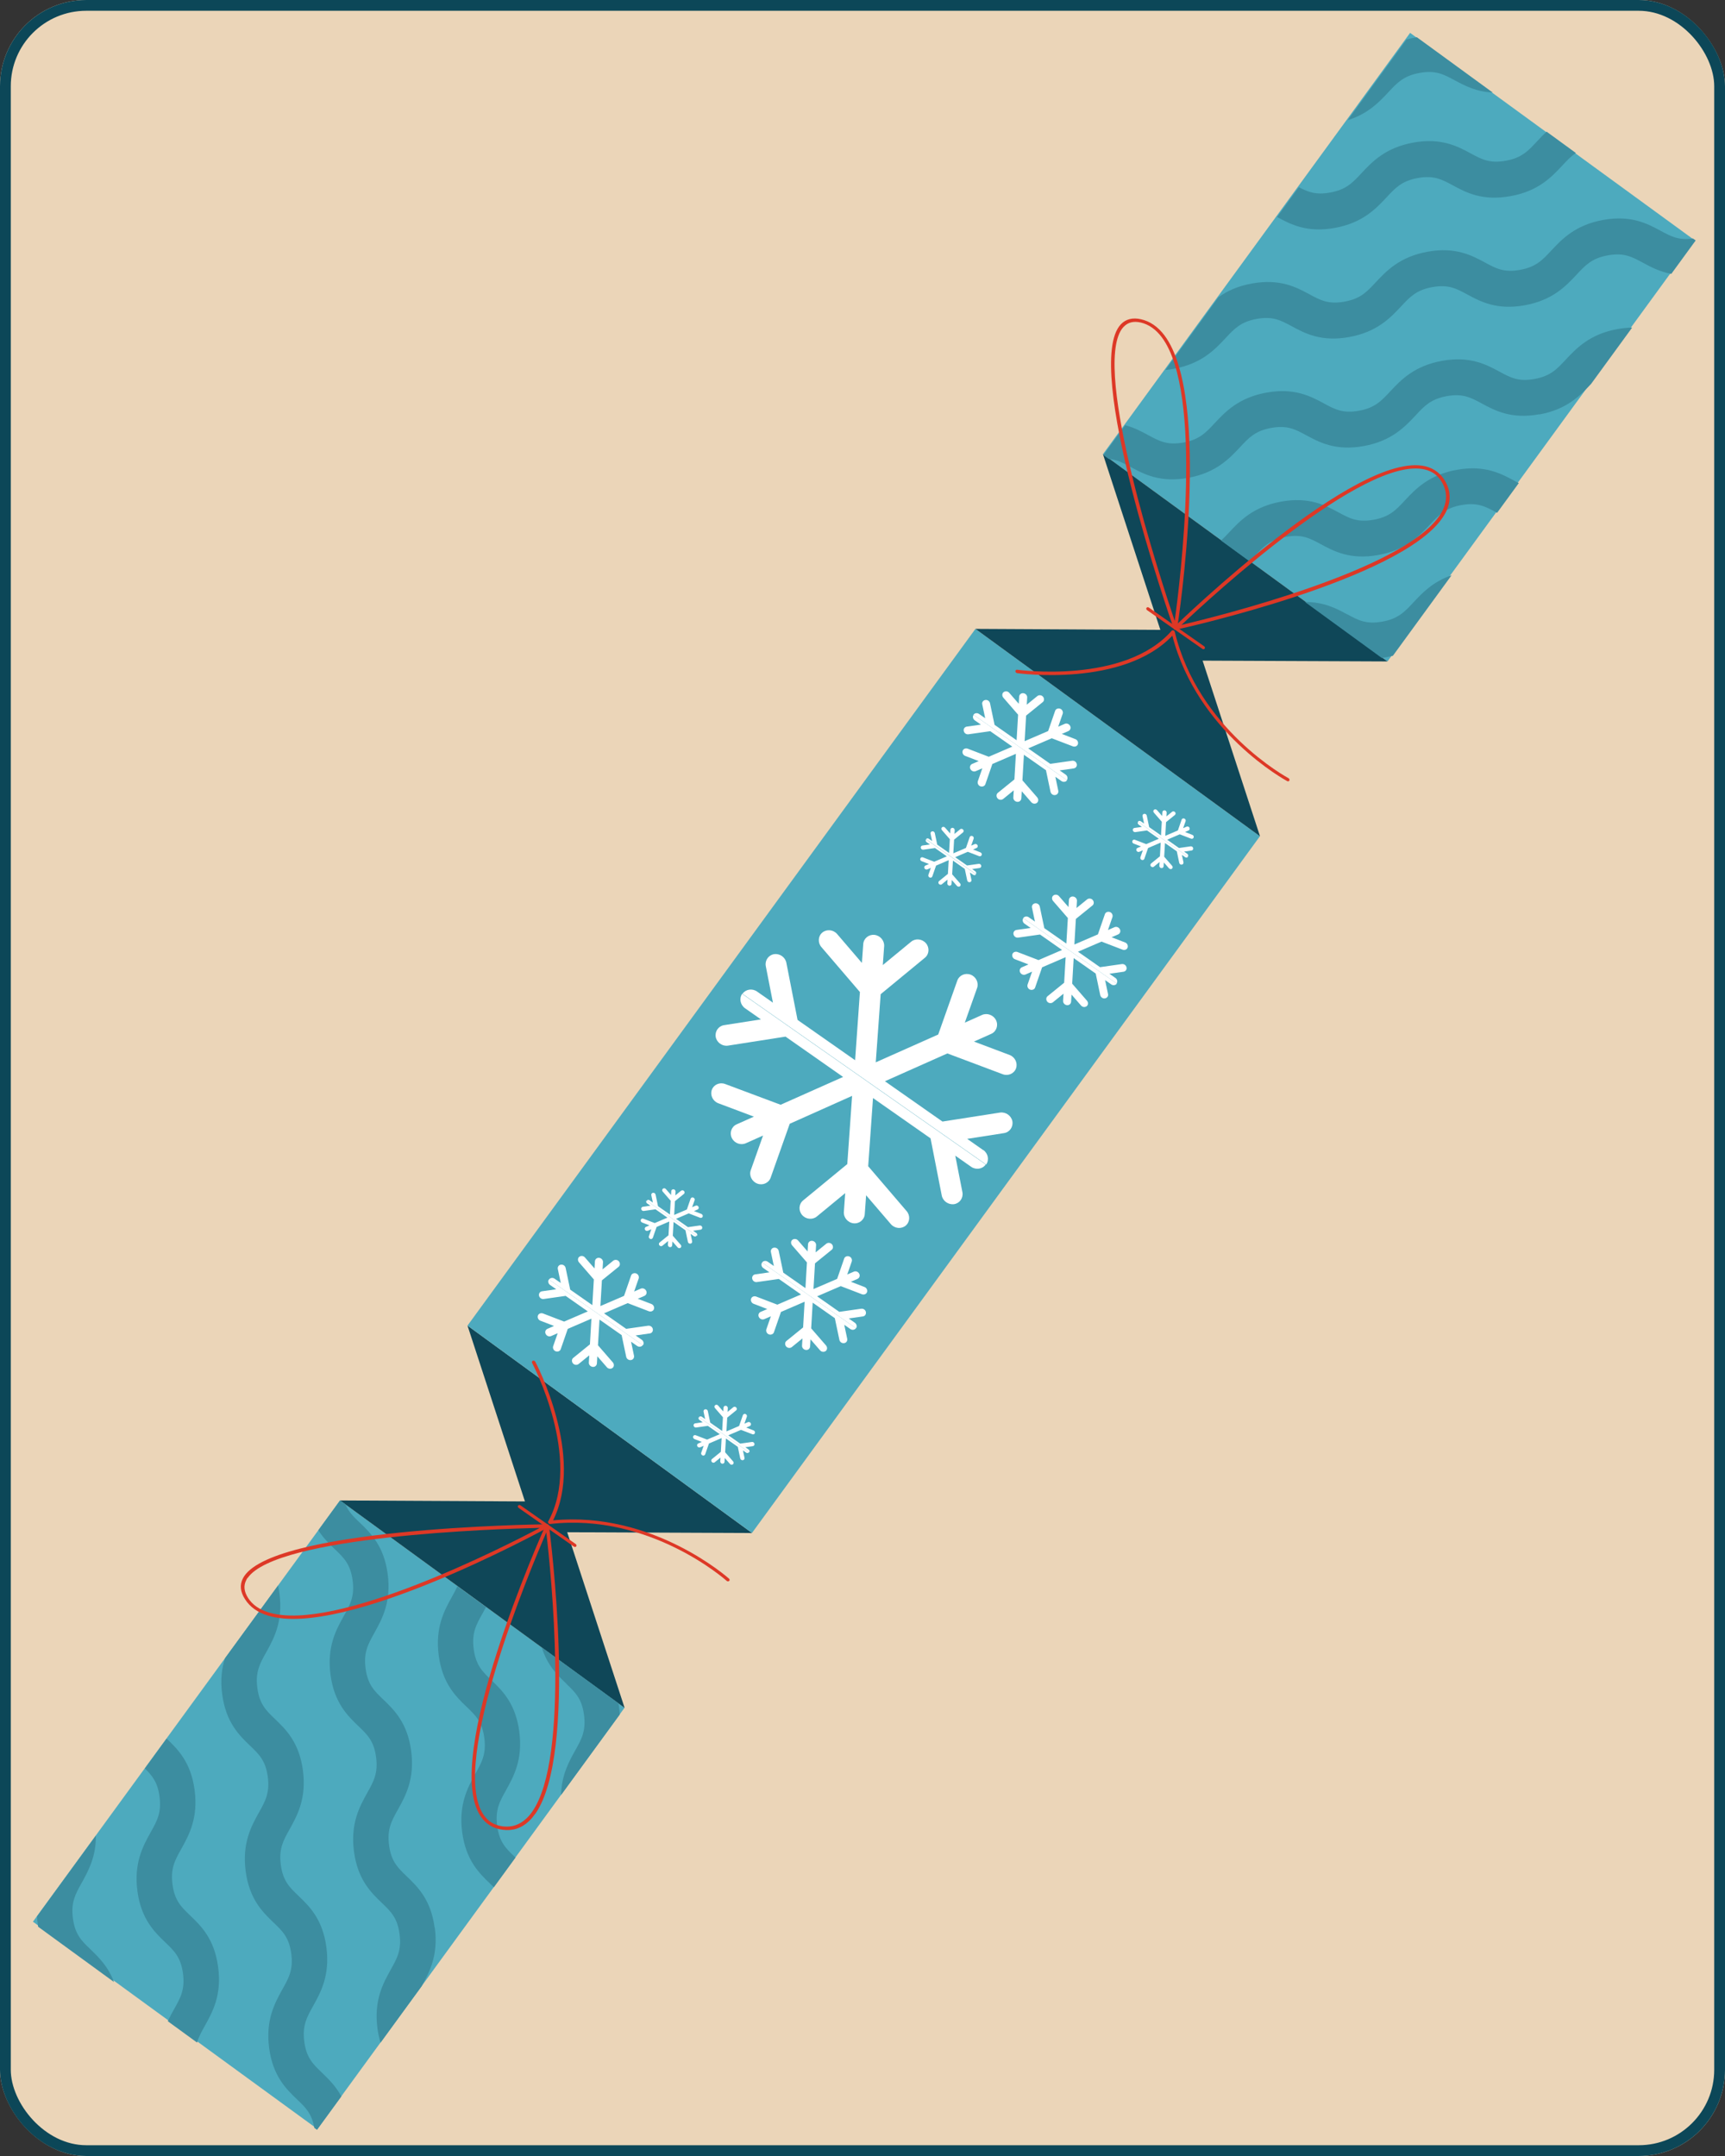
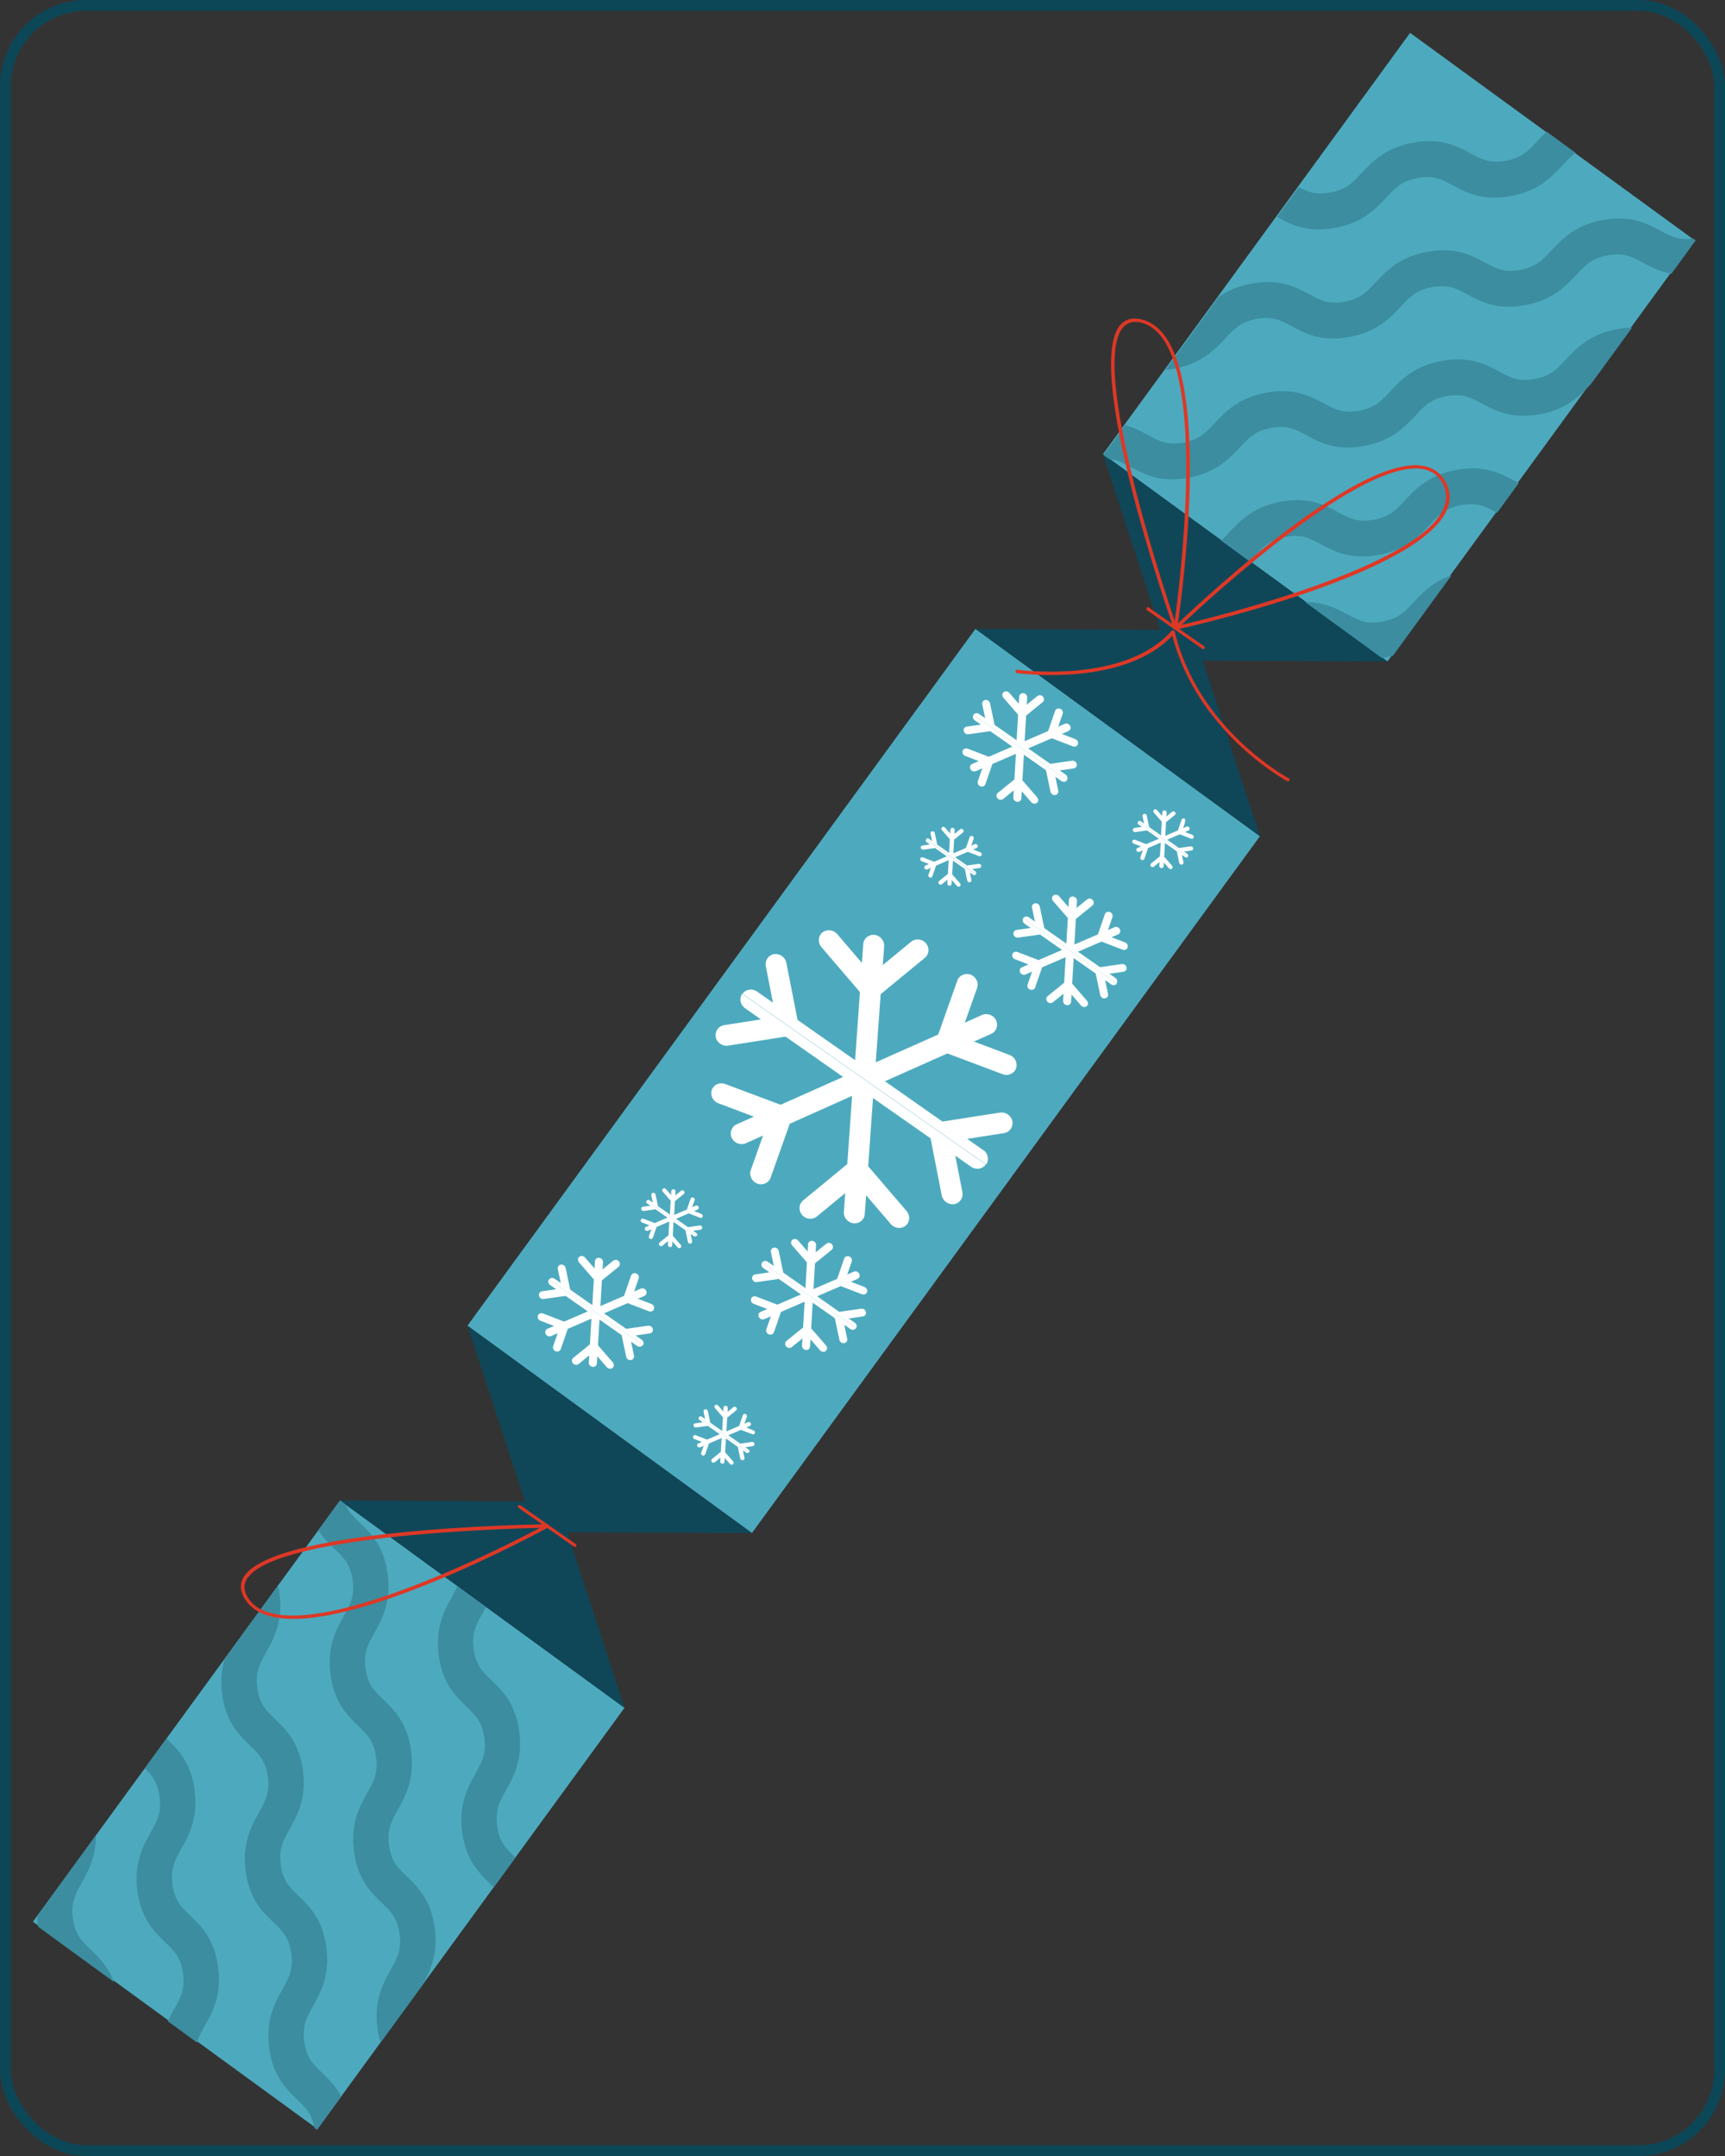
<svg xmlns="http://www.w3.org/2000/svg" width="160" height="200" viewBox="0 0 160 200" fill="none">
  <rect x="0" y="0" width="160" height="200" fill="#333333" stroke="none" />
  <g clip-path="url(#clip0_12508_6587)">
-     <rect width="160" height="200" rx="8" fill="#EBD5B8" />
    <path d="M31.539 139.19L3.055 178.266L29.441 197.5L57.925 158.424L31.539 139.19Z" fill="#4DAABE" />
    <path d="M43.362 122.969L48.69 139.279L31.539 139.19L57.935 158.431L52.611 142.137L69.758 142.211L43.362 122.969Z" fill="#0F4758" />
    <path d="M90.475 58.338L43.362 122.969L69.749 142.204L116.862 77.572L90.475 58.338Z" fill="#4DAABE" />
    <path d="M128.695 61.359L157.179 22.283L130.792 3.049L102.308 42.125L128.695 61.359Z" fill="#4DAABE" />
    <path d="M90.475 58.338L107.626 58.428L102.298 42.118L128.694 61.359L111.547 61.285L116.871 77.579L90.475 58.338Z" fill="#0F4758" />
    <path d="M66.32 125.485C67.353 124.067 66.864 121.952 65.229 120.759C63.593 119.567 61.429 119.75 60.396 121.167C59.363 122.584 59.852 124.7 61.487 125.892C63.123 127.084 65.287 126.902 66.32 125.485Z" fill="#4DAABE" />
    <path d="M100.118 78.937C101.151 77.52 100.662 75.404 99.027 74.212C97.391 73.02 95.228 73.202 94.194 74.62C93.161 76.037 93.65 78.153 95.285 79.345C96.921 80.537 99.085 80.355 100.118 78.937Z" fill="#4DAABE" />
    <path d="M20.228 182.453C19.881 179.848 18.64 178.651 17.647 177.698C16.808 176.896 16.204 176.315 16.002 174.82C15.8 173.325 16.229 172.556 16.822 171.5C17.526 170.233 18.397 168.655 18.051 166.05C17.704 163.444 16.463 162.247 15.47 161.294L15.451 161.28L13.435 164.046C14.126 164.728 14.625 165.333 14.794 166.652C14.995 168.147 14.567 168.916 13.974 169.971C13.27 171.239 12.399 172.817 12.745 175.422C13.092 178.027 14.333 179.225 15.326 180.178C16.165 180.98 16.769 181.56 16.971 183.055C17.172 184.551 16.744 185.319 16.151 186.375C15.959 186.719 15.749 187.087 15.566 187.5L18.278 189.477C18.433 188.942 18.691 188.468 19.003 187.92C19.706 186.652 20.587 185.081 20.231 182.469L20.228 182.453Z" fill="#3C8DA0" />
    <path d="M6.765 177.969C6.563 176.473 6.991 175.705 7.585 174.649C8.18 173.57 8.914 172.261 8.894 170.275L3.44 177.758C3.443 178.015 3.472 178.277 3.514 178.562C3.518 178.616 3.532 178.678 3.537 178.732L10.572 183.86C10.03 182.409 9.149 181.564 8.41 180.846C7.571 180.044 6.966 179.464 6.765 177.969Z" fill="#3C8DA0" />
    <path d="M28.225 189.402C28.024 187.907 28.452 187.138 29.045 186.083C29.749 184.815 30.62 183.237 30.274 180.632C29.927 178.026 28.686 176.829 27.693 175.876C26.854 175.074 26.25 174.494 26.048 172.998C25.847 171.503 26.275 170.734 26.868 169.679C27.572 168.411 28.443 166.834 28.097 164.228C27.75 161.623 26.509 160.426 25.516 159.473C24.677 158.67 24.073 158.09 23.871 156.595C23.67 155.1 24.098 154.331 24.691 153.275C25.395 152.008 26.266 150.43 25.92 147.824C25.891 147.562 25.841 147.309 25.788 147.079L20.872 153.823C20.579 154.729 20.422 155.81 20.611 157.181C20.957 159.787 22.198 160.984 23.192 161.937C24.03 162.739 24.635 163.32 24.837 164.815C25.038 166.31 24.61 167.079 24.017 168.134C23.313 169.402 22.441 170.98 22.788 173.585C23.134 176.191 24.375 177.388 25.369 178.341C26.207 179.143 26.812 179.723 27.014 181.219C27.215 182.714 26.787 183.483 26.194 184.538C25.49 185.806 24.619 187.383 24.965 189.989C25.311 192.594 26.552 193.791 27.546 194.744C28.343 195.503 28.928 196.07 29.153 197.392L29.402 197.573L31.661 194.475C31.14 193.498 30.456 192.847 29.87 192.28C29.031 191.478 28.427 190.897 28.225 189.402Z" fill="#3C8DA0" />
    <path d="M40.314 178.819C39.967 176.213 38.726 175.016 37.733 174.063C36.894 173.261 36.29 172.681 36.088 171.185C35.886 169.69 36.315 168.921 36.908 167.866C37.612 166.598 38.483 165.021 38.136 162.415C37.79 159.81 36.549 158.613 35.556 157.66C34.717 156.857 34.113 156.277 33.911 154.782C33.709 153.287 34.138 152.518 34.731 151.462C35.435 150.195 36.306 148.617 35.959 146.011C35.613 143.406 34.372 142.209 33.379 141.256C32.797 140.705 32.334 140.253 32.033 139.538L31.545 139.181L29.523 141.955C30.006 142.702 30.568 143.239 31.06 143.712C31.899 144.514 32.503 145.095 32.705 146.59C32.907 148.085 32.478 148.854 31.885 149.909C31.181 151.177 30.31 152.755 30.657 155.36C31.003 157.966 32.244 159.163 33.237 160.116C34.076 160.918 34.68 161.498 34.882 162.993C35.084 164.489 34.656 165.258 34.062 166.313C33.358 167.581 32.487 169.158 32.834 171.764C33.18 174.369 34.421 175.566 35.414 176.519C36.253 177.322 36.858 177.902 37.059 179.397C37.261 180.892 36.833 181.661 36.239 182.717C35.535 183.984 34.664 185.562 35.011 188.168C35.077 188.661 35.176 189.089 35.293 189.492L39.046 184.343C39.046 184.343 39.082 184.293 39.101 184.268C39.804 183.001 40.676 181.423 40.329 178.818L40.314 178.819Z" fill="#3C8DA0" />
    <path d="M41.923 148.12C41.219 149.387 40.348 150.965 40.694 153.571C41.041 156.176 42.282 157.373 43.275 158.326C44.114 159.128 44.718 159.709 44.92 161.204C45.122 162.699 44.693 163.468 44.1 164.524C43.396 165.791 42.525 167.369 42.871 169.974C43.218 172.58 44.459 173.777 45.452 174.73C45.574 174.844 45.696 174.959 45.803 175.074L47.819 172.309C47.819 172.309 47.78 172.281 47.761 172.267C46.922 171.465 46.318 170.884 46.116 169.389C45.914 167.894 46.343 167.125 46.936 166.069C47.64 164.802 48.511 163.224 48.165 160.619C47.818 158.013 46.577 156.816 45.584 155.863C44.745 155.061 44.141 154.48 43.939 152.985C43.737 151.49 44.166 150.721 44.759 149.666C44.867 149.477 44.965 149.282 45.079 149.085L42.424 147.15C42.282 147.466 42.109 147.785 41.917 148.128L41.923 148.12Z" fill="#3C8DA0" />
-     <path d="M52.523 156.19C53.362 156.992 53.966 157.573 54.168 159.068C54.37 160.563 53.941 161.332 53.348 162.388C52.773 163.418 52.081 164.669 52.044 166.512L57.487 159.045C57.476 158.859 57.455 158.666 57.434 158.473C57.411 158.303 57.392 158.149 57.356 157.996L50.245 152.812C50.768 154.491 51.722 155.416 52.529 156.182L52.523 156.19Z" fill="#3C8DA0" />
    <path d="M140.078 18.198C137.491 18.666 135.972 17.851 134.761 17.197C133.74 16.644 133.003 16.246 131.517 16.512C130.032 16.777 129.431 17.42 128.608 18.308C127.617 19.366 126.381 20.678 123.795 21.146C121.208 21.613 119.689 20.798 118.478 20.144L118.458 20.13L120.474 17.365C121.336 17.814 122.064 18.104 123.371 17.861C124.856 17.596 125.457 16.953 126.281 16.065C127.272 15.007 128.507 13.694 131.094 13.227C133.68 12.759 135.2 13.574 136.411 14.228C137.431 14.781 138.169 15.179 139.654 14.914C141.139 14.648 141.74 14.005 142.563 13.117C142.832 12.829 143.118 12.517 143.455 12.216L146.168 14.193C145.706 14.505 145.333 14.895 144.907 15.359C143.915 16.417 142.689 17.737 140.093 18.197L140.078 18.198Z" fill="#3C8DA0" />
-     <path d="M131.682 6.762C130.197 7.028 129.596 7.671 128.773 8.559C127.927 9.456 126.906 10.556 125.009 11.144L130.464 3.661C130.709 3.586 130.968 3.533 131.252 3.486C131.305 3.473 131.368 3.468 131.421 3.456L138.456 8.584C136.909 8.512 135.834 7.932 134.925 7.447C133.905 6.894 133.167 6.497 131.682 6.762Z" fill="#3C8DA0" />
    <path d="M149.141 23.686C147.656 23.951 147.055 24.594 146.231 25.482C145.24 26.54 144.005 27.852 141.418 28.32C138.832 28.788 137.312 27.972 136.101 27.319C135.081 26.765 134.343 26.368 132.858 26.633C131.373 26.899 130.772 27.542 129.948 28.43C128.957 29.488 127.722 30.8 125.135 31.267C122.549 31.735 121.029 30.92 119.818 30.266C118.798 29.713 118.06 29.315 116.575 29.581C115.09 29.846 114.489 30.489 113.665 31.377C112.674 32.435 111.439 33.747 108.852 34.215C108.593 34.268 108.337 34.297 108.103 34.317L113.018 27.573C113.791 27.017 114.772 26.537 116.136 26.297C118.722 25.83 120.241 26.645 121.453 27.299C122.473 27.852 123.211 28.249 124.696 27.984C126.181 27.718 126.782 27.075 127.605 26.187C128.597 25.13 129.832 23.817 132.419 23.35C135.005 22.882 136.524 23.697 137.736 24.351C138.756 24.904 139.494 25.302 140.979 25.036C142.464 24.771 143.065 24.128 143.888 23.24C144.88 22.182 146.115 20.87 148.702 20.402C151.288 19.935 152.807 20.75 154.019 21.404C154.985 21.93 155.704 22.314 157.031 22.124L157.28 22.306L155.022 25.404C153.932 25.207 153.102 24.755 152.384 24.371C151.363 23.818 150.626 23.42 149.141 23.686Z" fill="#3C8DA0" />
    <path d="M142.764 38.433C140.178 38.901 138.659 38.086 137.447 37.432C136.427 36.879 135.689 36.481 134.204 36.746C132.719 37.012 132.118 37.655 131.295 38.543C130.303 39.601 129.068 40.913 126.481 41.381C123.895 41.848 122.376 41.033 121.164 40.379C120.144 39.826 119.406 39.428 117.921 39.694C116.436 39.959 115.835 40.602 115.012 41.49C114.02 42.548 112.785 43.861 110.198 44.328C107.612 44.796 106.093 43.981 104.881 43.327C104.179 42.942 103.607 42.639 102.834 42.572L102.345 42.215L104.367 39.441C105.226 39.673 105.909 40.044 106.51 40.368C107.53 40.921 108.268 41.319 109.753 41.053C111.238 40.787 111.839 40.144 112.663 39.257C113.654 38.199 114.889 36.886 117.476 36.419C120.062 35.951 121.582 36.766 122.793 37.42C123.813 37.973 124.551 38.371 126.036 38.105C127.521 37.84 128.122 37.197 128.946 36.309C129.937 35.251 131.172 33.939 133.759 33.471C136.345 33.004 137.865 33.819 139.076 34.473C140.096 35.026 140.834 35.424 142.319 35.158C143.804 34.892 144.405 34.249 145.228 33.362C146.22 32.304 147.455 30.991 150.042 30.524C150.532 30.436 150.969 30.399 151.389 30.387L147.636 35.536C147.636 35.536 147.599 35.586 147.581 35.611C146.59 36.669 145.354 37.981 142.768 38.449L142.764 38.433Z" fill="#3C8DA0" />
    <path d="M114.025 49.368C115.016 48.31 116.252 46.998 118.838 46.531C121.424 46.063 122.944 46.878 124.155 47.532C125.176 48.085 125.913 48.483 127.398 48.217C128.884 47.952 129.484 47.309 130.308 46.421C131.299 45.363 132.535 44.051 135.121 43.583C137.707 43.116 139.227 43.931 140.438 44.585C140.584 44.666 140.731 44.747 140.873 44.813L138.857 47.579C138.857 47.579 138.819 47.551 138.8 47.537C137.779 46.984 137.042 46.586 135.557 46.851C134.072 47.117 133.471 47.76 132.647 48.648C131.656 49.706 130.42 51.018 127.834 51.486C125.248 51.953 123.728 51.138 122.517 50.484C121.496 49.931 120.759 49.533 119.274 49.799C117.789 50.064 117.188 50.707 116.364 51.595C116.218 51.756 116.062 51.909 115.91 52.078L113.255 50.143C113.512 49.91 113.762 49.648 114.031 49.36L114.025 49.368Z" fill="#3C8DA0" />
    <path d="M124.958 56.982C125.979 57.535 126.716 57.933 128.201 57.667C129.686 57.402 130.287 56.758 131.111 55.871C131.916 55.008 132.895 53.966 134.638 53.367L129.195 60.834C129.015 60.88 128.825 60.919 128.634 60.959C128.466 60.989 128.313 61.017 128.157 61.03L121.045 55.846C122.803 55.831 123.976 56.457 124.952 56.99L124.958 56.982Z" fill="#3C8DA0" />
    <path d="M53.449 143.446C53.401 143.514 53.306 143.524 53.227 143.469L48.108 139.882C48.029 139.827 48.006 139.734 48.054 139.666C48.102 139.597 48.197 139.588 48.276 139.643L53.395 143.229C53.474 143.285 53.497 143.377 53.449 143.446Z" fill="#DD3826" />
    <path d="M50.885 141.649C50.885 141.649 50.861 141.683 50.839 141.693C50.074 142.113 31.91 152.004 24.872 149.876C23.904 149.58 23.183 149.075 22.724 148.346C22.286 147.669 22.223 147.026 22.527 146.424C24.885 141.756 49.67 141.41 50.724 141.396C50.797 141.396 50.866 141.445 50.901 141.52C50.923 141.574 50.919 141.622 50.895 141.656L50.885 141.649ZM22.967 146.362C22.913 146.439 22.865 146.508 22.831 146.598C22.576 147.108 22.635 147.633 23.002 148.222C23.406 148.862 24.057 149.318 24.945 149.583C31.157 151.463 46.869 143.435 50.076 141.732C46.026 141.825 25.701 142.481 22.977 146.369L22.967 146.362Z" fill="#DD3826" />
-     <path d="M49.631 168.268C49.451 168.524 49.258 168.758 49.047 168.954C48.362 169.596 47.543 169.863 46.617 169.736C45.726 169.622 45.032 169.186 44.552 168.443C41.01 163.005 50.215 142.352 50.612 141.471C50.638 141.413 50.71 141.374 50.781 141.398C50.858 141.414 50.909 141.488 50.925 141.55C51.035 142.442 53.635 162.574 49.647 168.266L49.631 168.268ZM50.666 142.171C49.202 145.541 41.685 163.49 44.817 168.297C45.241 168.951 45.827 169.31 46.618 169.419C47.452 169.531 48.179 169.289 48.806 168.709C49.005 168.53 49.187 168.313 49.361 168.065C52.905 163.006 51.084 145.688 50.672 142.163L50.666 142.171Z" fill="#DD3826" />
-     <path d="M67.64 146.635C67.64 146.635 67.634 146.643 67.628 146.652C67.57 146.713 67.471 146.708 67.398 146.644C67.325 146.58 60.29 140.313 51.035 141.372C50.971 141.378 50.906 141.345 50.869 141.294C50.831 141.242 50.822 141.172 50.852 141.129C54.039 135.322 49.4 126.516 49.355 126.434C49.31 126.351 49.344 126.26 49.425 126.228C49.507 126.196 49.607 126.241 49.652 126.324C49.697 126.406 54.273 135.091 51.3 141.035C60.541 140.145 67.542 146.375 67.615 146.439C67.678 146.496 67.692 146.582 67.65 146.642L67.64 146.635Z" fill="#DD3826" />
    <path d="M111.738 60.166C111.786 60.097 111.762 60.005 111.684 59.949L106.565 56.363C106.486 56.307 106.391 56.317 106.343 56.386C106.295 56.454 106.318 56.547 106.397 56.602L111.516 60.188C111.595 60.244 111.69 60.234 111.738 60.166Z" fill="#DD3826" />
    <path d="M109.042 58.43C108.969 58.43 108.89 58.374 108.865 58.306C108.518 57.311 100.379 33.898 103.961 30.087C104.417 29.604 105.049 29.436 105.835 29.616C106.671 29.807 107.397 30.303 108.007 31.112C112.416 36.992 109.323 57.442 109.183 58.312C109.171 58.33 109.169 58.353 109.157 58.371C109.133 58.405 109.084 58.434 109.032 58.423L109.042 58.43ZM108.96 57.582C109.455 53.979 111.65 36.468 107.756 31.281C107.208 30.553 106.557 30.096 105.813 29.92C105.141 29.767 104.621 29.9 104.229 30.313C104.171 30.375 104.107 30.445 104.053 30.521C101.329 34.41 107.648 53.745 108.95 57.575L108.96 57.582Z" fill="#DD3826" />
    <path d="M109.09 58.425C109.02 58.44 108.939 58.409 108.898 58.342C108.857 58.275 108.863 58.203 108.909 58.158C109.596 57.493 125.869 41.78 132.19 43.252C133.046 43.457 133.693 43.961 134.11 44.75C134.545 45.578 134.574 46.439 134.205 47.301C134.093 47.567 133.939 47.828 133.759 48.085C129.765 53.785 109.966 58.224 109.086 58.41L109.09 58.425ZM133.477 47.9C133.651 47.652 133.793 47.407 133.893 47.159C134.224 46.372 134.203 45.605 133.813 44.86C133.44 44.154 132.902 43.725 132.143 43.55C126.556 42.248 112.253 55.443 109.585 57.97C113.039 57.153 129.938 52.951 133.483 47.891L133.477 47.9Z" fill="#DD3826" />
    <path d="M119.581 72.414C119.581 72.414 119.587 72.406 119.593 72.397C119.631 72.322 119.592 72.231 119.507 72.184C119.422 72.137 111.13 67.665 108.964 58.605C108.948 58.543 108.895 58.493 108.834 58.475C108.773 58.458 108.703 58.473 108.673 58.516C104.303 63.494 94.443 62.141 94.35 62.127C94.257 62.113 94.183 62.176 94.181 62.263C94.178 62.351 94.255 62.43 94.348 62.444C94.441 62.459 104.167 63.794 108.738 58.969C111.057 67.958 119.304 72.411 119.389 72.458C119.464 72.498 119.549 72.481 119.591 72.421L119.581 72.414Z" fill="#DD3826" />
    <path d="M91.183 106.679L89.709 105.646L93.129 105.112C93.649 105.031 93.996 104.535 93.901 104.009C93.8 103.492 93.285 103.132 92.755 103.207L87.417 104.041L82.079 100.301L87.872 97.721L93.009 99.651C93.513 99.838 94.07 99.592 94.242 99.1C94.414 98.609 94.143 98.05 93.639 97.863L90.338 96.62L91.938 95.906C92.417 95.694 92.62 95.122 92.387 94.641C92.155 94.16 91.568 93.94 91.088 94.151L89.489 94.866L90.629 91.651C90.801 91.16 90.531 90.601 90.026 90.413C89.522 90.225 88.965 90.472 88.793 90.963L87.023 95.966L81.23 98.546L81.685 92.227L85.788 88.845C86.191 88.516 86.233 87.908 85.885 87.499C85.536 87.089 84.918 87.025 84.515 87.355L81.883 89.524L82.008 87.777C82.044 87.254 81.636 86.777 81.104 86.723C80.573 86.669 80.104 87.055 80.069 87.578L79.944 89.325L77.649 86.647C77.3 86.237 76.683 86.174 76.28 86.503C75.877 86.832 75.835 87.44 76.184 87.85L79.76 92.025L79.314 98.351L73.976 94.611L72.937 89.309C72.836 88.792 72.32 88.431 71.8 88.512C71.28 88.594 70.932 89.089 71.028 89.615L71.693 93.012L70.219 91.979C69.775 91.668 69.165 91.763 68.866 92.19L91.47 108.027C91.769 107.6 91.651 106.994 91.207 106.683L91.183 106.679Z" fill="white" />
    <path d="M68.842 92.186C68.542 92.613 68.661 93.219 69.105 93.53L70.579 94.563L67.159 95.098C66.639 95.179 66.292 95.675 66.387 96.2C66.488 96.717 67.003 97.078 67.524 96.997L72.862 96.162L78.2 99.902L72.407 102.482L67.256 100.555C66.751 100.367 66.194 100.614 66.022 101.105C65.85 101.596 66.121 102.155 66.625 102.343L69.926 103.585L68.326 104.299C67.847 104.511 67.645 105.083 67.877 105.564C68.109 106.046 68.697 106.266 69.176 106.054L70.775 105.34L69.635 108.555C69.463 109.046 69.734 109.605 70.247 109.799C70.751 109.986 71.308 109.739 71.48 109.248L73.251 104.245L79.035 101.659L78.589 107.985L74.491 111.358C74.088 111.687 74.046 112.295 74.395 112.705C74.743 113.115 75.361 113.178 75.764 112.848L78.396 110.679L78.271 112.426C78.236 112.949 78.643 113.426 79.175 113.48C79.706 113.534 80.175 113.149 80.21 112.625L80.335 110.878L82.63 113.556C82.979 113.966 83.597 114.029 83.999 113.7C84.402 113.371 84.444 112.763 84.096 112.353L80.528 108.184L80.974 101.859L86.312 105.598L87.351 110.901C87.452 111.418 87.968 111.779 88.497 111.703C89.017 111.622 89.365 111.126 89.269 110.601L88.604 107.204L90.078 108.237C90.522 108.548 91.132 108.453 91.431 108.025L68.827 92.188L68.842 92.186Z" fill="white" />
    <path d="M103.47 90.727L102.902 90.329L104.203 90.144C104.406 90.115 104.537 89.929 104.488 89.737C104.446 89.535 104.256 89.403 104.053 89.432L102.032 89.719L99.987 88.287L102.17 87.347L104.127 88.097C104.319 88.166 104.535 88.079 104.593 87.896C104.651 87.712 104.549 87.495 104.357 87.427L103.101 86.943L103.708 86.682C103.892 86.6 103.969 86.389 103.874 86.204C103.778 86.018 103.558 85.929 103.373 86.011L102.767 86.273L103.184 85.073C103.242 84.89 103.14 84.673 102.948 84.605C102.756 84.536 102.54 84.623 102.482 84.806L101.835 86.677L99.653 87.617L99.791 85.244L101.328 83.997C101.48 83.88 101.488 83.648 101.358 83.491C101.228 83.334 100.99 83.312 100.837 83.429L99.852 84.231L99.891 83.571C99.905 83.37 99.746 83.193 99.539 83.167C99.332 83.14 99.16 83.284 99.146 83.486L99.108 84.145L98.224 83.13C98.094 82.973 97.856 82.951 97.703 83.069C97.55 83.186 97.543 83.418 97.673 83.575L99.047 85.159L98.908 87.531L96.864 86.099L96.444 84.101C96.401 83.9 96.212 83.767 96.008 83.796C95.805 83.825 95.674 84.011 95.723 84.203L95.994 85.489L95.426 85.091C95.255 84.971 95.02 85.005 94.909 85.164L103.568 91.231C103.68 91.072 103.631 90.839 103.461 90.72L103.47 90.727Z" fill="white" />
    <path d="M94.918 85.171C94.806 85.33 94.855 85.562 95.025 85.682L95.593 86.08L94.293 86.264C94.089 86.293 93.959 86.479 94.007 86.672C94.05 86.873 94.239 87.006 94.443 86.977L96.464 86.69L98.508 88.122L96.326 89.062L94.368 88.311C94.177 88.243 93.961 88.329 93.903 88.513C93.844 88.697 93.947 88.913 94.138 88.982L95.394 89.465L94.787 89.727C94.603 89.809 94.526 90.019 94.622 90.205C94.717 90.391 94.938 90.479 95.122 90.397L95.729 90.135L95.311 91.335C95.253 91.519 95.355 91.736 95.547 91.804C95.739 91.873 95.955 91.786 96.013 91.602L96.66 89.732L98.843 88.792L98.704 91.164L97.168 92.411C97.015 92.529 97.007 92.761 97.137 92.918C97.267 93.075 97.506 93.097 97.658 92.98L98.644 92.178L98.605 92.837C98.591 93.039 98.749 93.215 98.956 93.242C99.163 93.268 99.335 93.124 99.349 92.923L99.388 92.263L100.271 93.278C100.401 93.435 100.639 93.457 100.792 93.34C100.945 93.222 100.953 92.99 100.823 92.833L99.449 91.25L99.587 88.878L101.631 90.31L102.051 92.308C102.094 92.509 102.293 92.648 102.487 92.613C102.691 92.584 102.821 92.398 102.772 92.205L102.502 90.92L103.07 91.318C103.24 91.437 103.475 91.404 103.587 91.244L94.927 85.177L94.918 85.171Z" fill="white" />
    <path d="M98.855 71.865L98.287 71.467L99.588 71.282C99.791 71.253 99.922 71.067 99.873 70.875C99.831 70.674 99.641 70.541 99.438 70.57L97.416 70.857L95.372 69.425L97.555 68.485L99.512 69.235C99.704 69.304 99.92 69.217 99.978 69.034C100.036 68.85 99.934 68.633 99.742 68.565L98.486 68.081L99.093 67.82C99.277 67.738 99.354 67.527 99.259 67.341C99.163 67.156 98.943 67.067 98.758 67.149L98.152 67.411L98.569 66.211C98.627 66.028 98.525 65.811 98.333 65.743C98.141 65.674 97.925 65.76 97.867 65.944L97.22 67.814L95.038 68.754L95.176 66.382L96.713 65.135C96.865 65.018 96.873 64.786 96.743 64.629C96.613 64.472 96.375 64.45 96.222 64.567L95.237 65.369L95.276 64.709C95.29 64.508 95.131 64.331 94.924 64.305C94.717 64.278 94.546 64.422 94.531 64.624L94.493 65.283L93.609 64.268C93.48 64.111 93.241 64.089 93.088 64.207C92.935 64.324 92.928 64.556 93.058 64.713L94.432 66.297L94.293 68.669L92.249 67.237L91.829 65.239C91.787 65.037 91.597 64.905 91.394 64.934C91.19 64.963 91.059 65.149 91.108 65.341L91.379 66.627L90.811 66.229C90.64 66.109 90.405 66.143 90.294 66.302L98.953 72.369C99.065 72.21 99.016 71.977 98.846 71.858L98.855 71.865Z" fill="white" />
    <path d="M90.303 66.309C90.192 66.468 90.24 66.701 90.411 66.82L90.979 67.218L89.678 67.403C89.475 67.431 89.344 67.618 89.393 67.81C89.435 68.011 89.624 68.144 89.828 68.115L91.849 67.828L93.894 69.26L91.711 70.2L89.754 69.449C89.562 69.381 89.346 69.467 89.288 69.651C89.23 69.835 89.332 70.052 89.524 70.12L90.779 70.603L90.173 70.865C89.988 70.947 89.912 71.157 90.007 71.343C90.103 71.529 90.323 71.617 90.507 71.535L91.114 71.274L90.697 72.473C90.639 72.657 90.741 72.874 90.933 72.942C91.125 73.011 91.34 72.924 91.399 72.74L92.046 70.87L94.228 69.93L94.09 72.302L92.553 73.549C92.4 73.667 92.393 73.899 92.523 74.056C92.653 74.213 92.891 74.235 93.044 74.118L94.029 73.316L93.99 73.975C93.976 74.177 94.134 74.354 94.342 74.38C94.549 74.406 94.72 74.262 94.734 74.061L94.773 73.402L95.656 74.416C95.786 74.573 96.025 74.595 96.178 74.478C96.331 74.361 96.338 74.128 96.208 73.971L94.834 72.388L94.972 70.016L97.017 71.448L97.437 73.446C97.479 73.647 97.678 73.787 97.872 73.751C98.076 73.722 98.206 73.536 98.158 73.344L97.887 72.058L98.455 72.456C98.625 72.575 98.86 72.542 98.972 72.382L90.313 66.316L90.303 66.309Z" fill="white" />
    <path d="M90.471 80.831L90.168 80.619L90.857 80.521C90.967 80.505 91.035 80.408 91.012 80.299C90.99 80.191 90.885 80.118 90.776 80.134L89.695 80.287L88.597 79.518L89.766 79.017L90.811 79.419C90.909 79.461 91.027 79.412 91.055 79.312C91.092 79.219 91.034 79.1 90.93 79.067L90.254 78.804L90.579 78.662C90.676 78.625 90.716 78.507 90.671 78.41C90.627 78.313 90.504 78.266 90.407 78.304L90.082 78.446L90.309 77.8C90.346 77.707 90.288 77.587 90.184 77.554C90.087 77.512 89.968 77.561 89.941 77.66L89.594 78.659L88.425 79.16L88.496 77.89L89.316 77.223C89.391 77.156 89.406 77.035 89.333 76.957C89.26 76.88 89.134 76.858 89.06 76.924L88.53 77.359L88.552 77.004C88.554 76.9 88.469 76.801 88.362 76.792C88.255 76.783 88.159 76.861 88.156 76.965L88.134 77.319L87.656 76.773C87.583 76.695 87.458 76.673 87.383 76.74C87.299 76.8 87.293 76.928 87.366 77.005L88.101 77.85L88.029 79.12L86.931 78.351L86.706 77.282C86.683 77.174 86.579 77.101 86.47 77.117C86.36 77.132 86.292 77.23 86.315 77.338L86.458 78.02L86.155 77.807C86.061 77.741 85.945 77.766 85.889 77.845L90.517 81.088C90.579 80.999 90.546 80.884 90.461 80.824L90.471 80.831Z" fill="white" />
    <path d="M85.892 77.861C85.83 77.949 85.863 78.064 85.948 78.124L86.251 78.336L85.561 78.434C85.451 78.45 85.383 78.547 85.406 78.655C85.429 78.764 85.533 78.837 85.643 78.821L86.724 78.668L87.822 79.437L86.652 79.938L85.608 79.536C85.51 79.494 85.391 79.543 85.364 79.642C85.327 79.735 85.384 79.855 85.488 79.888L86.165 80.151L85.839 80.292C85.742 80.33 85.703 80.447 85.747 80.545C85.792 80.642 85.915 80.688 86.012 80.651L86.337 80.509L86.11 81.155C86.082 81.255 86.13 81.368 86.234 81.401C86.332 81.443 86.45 81.394 86.478 81.294L86.825 80.296L87.994 79.795L87.922 81.065L87.102 81.732C87.028 81.798 87.013 81.92 87.086 81.997C87.159 82.075 87.284 82.097 87.359 82.03L87.889 81.596L87.867 81.95C87.864 82.054 87.95 82.154 88.056 82.163C88.163 82.171 88.26 82.094 88.262 81.99L88.284 81.636L88.762 82.182C88.835 82.259 88.961 82.281 89.036 82.215C89.12 82.155 89.125 82.027 89.052 81.949L88.318 81.105L88.389 79.835L89.487 80.604L89.712 81.672C89.735 81.781 89.839 81.854 89.949 81.838C90.058 81.822 90.127 81.725 90.104 81.617L89.96 80.935L90.263 81.147C90.358 81.214 90.474 81.189 90.53 81.11L85.902 77.867L85.892 77.861Z" fill="white" />
-     <path d="M110.13 79.208L109.828 78.996L110.517 78.898C110.627 78.883 110.695 78.785 110.672 78.677C110.649 78.568 110.545 78.495 110.435 78.511L109.354 78.665L108.257 77.895L109.426 77.394L110.471 77.796C110.568 77.838 110.687 77.789 110.714 77.69C110.751 77.597 110.694 77.477 110.59 77.444L109.914 77.181L110.239 77.04C110.336 77.002 110.376 76.885 110.331 76.787C110.286 76.69 110.164 76.644 110.067 76.681L109.741 76.823L109.968 76.177C110.005 76.084 109.948 75.965 109.844 75.931C109.747 75.889 109.628 75.938 109.6 76.038L109.254 77.036L108.084 77.537L108.156 76.267L108.976 75.6C109.05 75.534 109.065 75.412 108.992 75.335C108.92 75.257 108.794 75.235 108.719 75.302L108.189 75.736L108.212 75.382C108.214 75.278 108.128 75.178 108.022 75.169C107.915 75.161 107.818 75.238 107.816 75.342L107.794 75.696L107.316 75.15C107.243 75.073 107.117 75.051 107.043 75.117C106.958 75.177 106.953 75.305 107.026 75.383L107.76 76.227L107.689 77.498L106.591 76.728L106.366 75.66C106.343 75.551 106.239 75.478 106.129 75.494C106.02 75.51 105.951 75.607 105.974 75.716L106.118 76.397L105.815 76.185C105.72 76.118 105.604 76.143 105.549 76.223L110.176 79.465C110.238 79.376 110.206 79.261 110.121 79.202L110.13 79.208Z" fill="white" />
+     <path d="M110.13 79.208L109.828 78.996L110.517 78.898C110.627 78.883 110.695 78.785 110.672 78.677C110.649 78.568 110.545 78.495 110.435 78.511L109.354 78.665L108.257 77.895L109.426 77.394L110.471 77.796C110.568 77.838 110.687 77.789 110.714 77.69C110.751 77.597 110.694 77.477 110.59 77.444L109.914 77.181L110.239 77.04C110.336 77.002 110.376 76.885 110.331 76.787C110.286 76.69 110.164 76.644 110.067 76.681L109.741 76.823C110.005 76.084 109.948 75.965 109.844 75.931C109.747 75.889 109.628 75.938 109.6 76.038L109.254 77.036L108.084 77.537L108.156 76.267L108.976 75.6C109.05 75.534 109.065 75.412 108.992 75.335C108.92 75.257 108.794 75.235 108.719 75.302L108.189 75.736L108.212 75.382C108.214 75.278 108.128 75.178 108.022 75.169C107.915 75.161 107.818 75.238 107.816 75.342L107.794 75.696L107.316 75.15C107.243 75.073 107.117 75.051 107.043 75.117C106.958 75.177 106.953 75.305 107.026 75.383L107.76 76.227L107.689 77.498L106.591 76.728L106.366 75.66C106.343 75.551 106.239 75.478 106.129 75.494C106.02 75.51 105.951 75.607 105.974 75.716L106.118 76.397L105.815 76.185C105.72 76.118 105.604 76.143 105.549 76.223L110.176 79.465C110.238 79.376 110.206 79.261 110.121 79.202L110.13 79.208Z" fill="white" />
    <path d="M105.558 76.229C105.496 76.318 105.528 76.433 105.614 76.493L105.916 76.705L105.227 76.803C105.117 76.818 105.049 76.916 105.072 77.024C105.095 77.132 105.199 77.205 105.308 77.19L106.39 77.036L107.487 77.805L106.318 78.306L105.273 77.904C105.176 77.862 105.057 77.911 105.029 78.011C104.993 78.104 105.05 78.223 105.154 78.256L105.83 78.519L105.505 78.661C105.408 78.699 105.368 78.816 105.413 78.913C105.458 79.011 105.58 79.057 105.677 79.019L106.003 78.877L105.775 79.524C105.748 79.623 105.796 79.736 105.9 79.769C105.997 79.811 106.116 79.763 106.144 79.663L106.49 78.665L107.66 78.164L107.588 79.434L106.768 80.1C106.693 80.167 106.679 80.289 106.751 80.366C106.824 80.444 106.95 80.466 107.025 80.399L107.555 79.965L107.532 80.319C107.53 80.423 107.615 80.522 107.722 80.531C107.829 80.54 107.926 80.463 107.928 80.359L107.95 80.004L108.428 80.551C108.501 80.628 108.627 80.65 108.701 80.584C108.786 80.524 108.791 80.395 108.718 80.318L107.984 79.473L108.055 78.203L109.153 78.972L109.378 80.041C109.401 80.149 109.505 80.222 109.614 80.207C109.724 80.191 109.792 80.094 109.77 79.985L109.626 79.304L109.929 79.516C110.024 79.582 110.14 79.558 110.195 79.478L105.568 76.236L105.558 76.229Z" fill="white" />
    <path d="M78.879 123.293L78.308 122.893L78.58 124.185C78.623 124.387 78.492 124.574 78.293 124.594C78.088 124.624 77.898 124.49 77.856 124.288L77.433 122.28L75.379 120.84L75.24 123.225L76.621 124.816C76.751 124.974 76.743 125.208 76.59 125.326C76.436 125.444 76.196 125.422 76.066 125.264L75.178 124.244L75.139 124.907C75.125 125.109 74.953 125.254 74.744 125.227C74.536 125.201 74.377 125.023 74.391 124.821L74.43 124.158L73.44 124.964C73.286 125.082 73.047 125.06 72.916 124.902C72.786 124.745 72.793 124.511 72.947 124.393L74.492 123.139L74.631 120.754L72.438 121.7L71.787 123.58C71.728 123.765 71.511 123.852 71.318 123.783C71.125 123.714 71.023 123.496 71.081 123.312L71.501 122.106L70.891 122.369C70.706 122.451 70.484 122.362 70.388 122.176C70.292 121.989 70.37 121.777 70.555 121.695L71.165 121.432L69.903 120.946C69.71 120.877 69.607 120.659 69.666 120.475C69.724 120.29 69.941 120.203 70.134 120.272L72.101 121.026L74.295 120.081L72.241 118.641L70.209 118.93C70.004 118.96 69.814 118.826 69.771 118.624C69.729 118.422 69.86 118.235 70.058 118.214L71.366 118.028L70.795 117.629C70.624 117.509 70.575 117.275 70.687 117.115L78.305 122.452L79.389 123.212C79.277 123.372 79.041 123.406 78.87 123.286L78.879 123.293Z" fill="white" />
    <path d="M70.687 117.115C70.799 116.954 71.035 116.921 71.207 117.041L71.777 117.441L71.505 116.149C71.463 115.946 71.594 115.759 71.793 115.739C71.997 115.71 72.187 115.843 72.23 116.045L72.652 118.054L74.707 119.493L74.846 117.108L73.465 115.517C73.335 115.359 73.342 115.126 73.496 115.008C73.65 114.89 73.889 114.912 74.02 115.069L74.907 116.09L74.946 115.427C74.961 115.224 75.133 115.079 75.341 115.106C75.55 115.132 75.709 115.31 75.694 115.513L75.655 116.176L76.646 115.369C76.799 115.251 77.039 115.273 77.169 115.431C77.3 115.589 77.292 115.822 77.139 115.94L75.594 117.194L75.454 119.579L77.648 118.634L78.299 116.753C78.358 116.569 78.575 116.482 78.767 116.551C78.96 116.619 79.063 116.837 79.004 117.022L78.585 118.228L79.194 117.965C79.38 117.882 79.601 117.971 79.697 118.158C79.793 118.345 79.716 118.556 79.531 118.638L78.921 118.902L80.183 119.387C80.376 119.456 80.478 119.674 80.42 119.859C80.361 120.043 80.144 120.13 79.951 120.062L77.984 119.307L75.791 120.253L77.845 121.692L79.877 121.403C80.081 121.374 80.281 121.514 80.314 121.709C80.357 121.912 80.226 122.099 80.027 122.119L78.72 122.305L79.291 122.705C79.462 122.825 79.511 123.058 79.399 123.219L78.314 122.459L70.696 117.121L70.687 117.115Z" fill="white" />
    <path d="M59.105 124.863L58.534 124.463L58.806 125.755C58.848 125.957 58.717 126.144 58.519 126.165C58.314 126.194 58.124 126.06 58.081 125.858L57.659 123.85L55.605 122.411L55.465 124.795L56.846 126.386C56.977 126.544 56.969 126.778 56.815 126.896C56.662 127.014 56.422 126.992 56.291 126.834L55.404 125.814L55.365 126.477C55.35 126.679 55.178 126.824 54.97 126.798C54.762 126.771 54.603 126.593 54.617 126.391L54.656 125.728L53.666 126.534C53.512 126.652 53.272 126.63 53.142 126.472C53.011 126.315 53.019 126.081 53.172 125.963L54.717 124.709L54.857 122.325L52.663 123.27L52.012 125.15C51.954 125.335 51.737 125.422 51.544 125.353C51.351 125.284 51.248 125.066 51.307 124.882L51.727 123.676L51.117 123.939C50.931 124.021 50.71 123.932 50.614 123.746C50.518 123.559 50.595 123.348 50.781 123.265L51.39 123.002L50.128 122.516C49.935 122.447 49.833 122.229 49.891 122.045C49.95 121.86 50.167 121.773 50.36 121.842L52.327 122.596L54.52 121.651L52.466 120.212L50.434 120.501C50.23 120.53 50.04 120.396 49.997 120.194C49.955 119.992 50.086 119.805 50.284 119.784L51.591 119.599L51.02 119.199C50.849 119.079 50.8 118.845 50.913 118.685L58.531 124.022L59.615 124.782C59.503 124.942 59.266 124.976 59.095 124.856L59.105 124.863Z" fill="white" />
    <path d="M50.922 118.692C51.034 118.532 51.271 118.498 51.442 118.618L52.013 119.018L51.741 117.726C51.698 117.523 51.829 117.336 52.028 117.316C52.233 117.287 52.423 117.42 52.465 117.623L52.888 119.631L54.942 121.07L55.081 118.685L53.7 117.094C53.57 116.936 53.578 116.703 53.731 116.585C53.885 116.467 54.125 116.489 54.255 116.647L55.143 117.667L55.182 117.004C55.196 116.801 55.368 116.657 55.577 116.683C55.785 116.709 55.944 116.887 55.93 117.09L55.891 117.753L56.881 116.946C57.035 116.828 57.274 116.85 57.405 117.008C57.535 117.166 57.528 117.4 57.374 117.518L55.829 118.771L55.69 121.156L57.883 120.211L58.534 118.33C58.593 118.146 58.81 118.059 59.003 118.128C59.196 118.196 59.298 118.414 59.24 118.599L58.82 119.805L59.43 119.542C59.615 119.459 59.837 119.548 59.933 119.735C60.029 119.922 59.951 120.133 59.766 120.216L59.156 120.479L60.418 120.964C60.611 121.033 60.714 121.251 60.655 121.436C60.597 121.62 60.38 121.707 60.187 121.639L58.22 120.884L56.026 121.83L58.08 123.269L60.112 122.98C60.317 122.951 60.517 123.091 60.55 123.287C60.592 123.489 60.461 123.676 60.263 123.696L58.955 123.882L59.526 124.282C59.697 124.402 59.746 124.635 59.634 124.796L58.55 124.036L50.932 118.699L50.922 118.692Z" fill="white" />
    <path d="M64.359 114.672L64.054 114.459L64.198 115.144C64.221 115.253 64.153 115.351 64.042 115.366C63.932 115.382 63.827 115.309 63.804 115.2L63.579 114.126L62.475 113.353L62.403 114.63L63.141 115.478C63.214 115.556 63.209 115.685 63.124 115.745C63.049 115.812 62.917 115.799 62.85 115.712L62.37 115.163L62.347 115.519C62.345 115.624 62.248 115.702 62.14 115.693C62.033 115.684 61.947 115.584 61.949 115.48L61.972 115.124L61.439 115.56C61.364 115.627 61.231 115.614 61.165 115.527C61.091 115.449 61.097 115.32 61.181 115.26L62.006 114.59L62.078 113.313L60.902 113.817L60.554 114.82C60.517 114.914 60.407 114.97 60.309 114.927C60.211 114.885 60.147 114.774 60.184 114.681L60.412 114.031L60.085 114.174C59.988 114.212 59.864 114.165 59.819 114.067C59.775 113.969 59.815 113.851 59.912 113.813L60.239 113.671L59.559 113.407C59.461 113.365 59.397 113.253 59.434 113.16C59.462 113.06 59.581 113.011 59.679 113.053L60.729 113.457L61.905 112.953L60.801 112.18L59.715 112.334C59.605 112.35 59.5 112.277 59.477 112.168C59.454 112.059 59.523 111.961 59.633 111.945L60.326 111.847L60.022 111.633C59.926 111.567 59.91 111.449 59.966 111.369L64.037 114.221L64.617 114.627C64.554 114.716 64.435 114.725 64.349 114.665L64.359 114.672Z" fill="white" />
    <path d="M59.985 111.382C60.047 111.293 60.167 111.284 60.252 111.344L60.557 111.557L60.413 110.872C60.39 110.763 60.459 110.665 60.569 110.65C60.679 110.634 60.784 110.707 60.807 110.816L61.032 111.891L62.136 112.664L62.208 111.387L61.47 110.538C61.397 110.46 61.402 110.331 61.487 110.271C61.562 110.204 61.694 110.217 61.761 110.304L62.242 110.853L62.264 110.497C62.266 110.392 62.364 110.314 62.471 110.323C62.578 110.332 62.664 110.432 62.662 110.536L62.639 110.892L63.172 110.456C63.257 110.396 63.38 110.402 63.447 110.489C63.52 110.567 63.514 110.696 63.43 110.756L62.605 111.426L62.533 112.703L63.709 112.199L64.057 111.196C64.094 111.102 64.204 111.047 64.302 111.089C64.401 111.131 64.465 111.242 64.427 111.335L64.199 111.985L64.526 111.843C64.623 111.805 64.747 111.851 64.791 111.949C64.836 112.047 64.796 112.165 64.699 112.203L64.372 112.345L65.052 112.609C65.15 112.652 65.214 112.763 65.177 112.856C65.149 112.956 65.03 113.005 64.932 112.963L63.882 112.559L62.706 113.063L63.81 113.836L64.896 113.682C65.007 113.666 65.111 113.739 65.134 113.848C65.157 113.957 65.088 114.055 64.978 114.071L64.285 114.169L64.59 114.383C64.685 114.449 64.701 114.567 64.645 114.647L64.065 114.241L59.994 111.389L59.985 111.382Z" fill="white" />
    <path d="M69.214 134.76L68.91 134.547L69.054 135.232C69.077 135.34 69.008 135.438 68.898 135.454C68.788 135.47 68.683 135.396 68.66 135.288L68.434 134.213L67.331 133.44L67.259 134.717L67.997 135.566C68.07 135.644 68.065 135.773 67.98 135.833C67.905 135.9 67.772 135.887 67.706 135.8L67.225 135.251L67.203 135.607C67.2 135.712 67.103 135.79 66.996 135.781C66.889 135.772 66.803 135.672 66.805 135.567L66.828 135.212L66.295 135.648C66.22 135.715 66.087 135.702 66.02 135.615C65.947 135.537 65.953 135.408 66.037 135.348L66.861 134.678L66.933 133.401L65.758 133.905L65.409 134.908C65.372 135.002 65.262 135.057 65.164 135.015C65.066 134.973 65.002 134.862 65.039 134.768L65.268 134.119L64.941 134.261C64.844 134.299 64.72 134.253 64.675 134.155C64.63 134.057 64.67 133.939 64.768 133.901L65.095 133.759L64.415 133.495C64.317 133.452 64.253 133.341 64.29 133.248C64.317 133.148 64.437 133.099 64.535 133.141L65.585 133.544L66.76 133.041L65.657 132.268L64.57 132.422C64.46 132.438 64.356 132.365 64.333 132.256C64.31 132.147 64.378 132.049 64.489 132.033L65.182 131.934L64.877 131.721C64.782 131.655 64.766 131.537 64.822 131.457L68.892 134.309L69.472 134.715C69.41 134.804 69.29 134.813 69.205 134.753L69.214 134.76Z" fill="white" />
    <path d="M64.831 131.463C64.893 131.374 65.013 131.365 65.099 131.425L65.403 131.639L65.259 130.954C65.236 130.845 65.305 130.747 65.415 130.731C65.525 130.715 65.63 130.789 65.653 130.898L65.879 131.972L66.982 132.745L67.054 131.468L66.316 130.619C66.243 130.541 66.248 130.412 66.333 130.352C66.408 130.285 66.541 130.298 66.607 130.385L67.088 130.934L67.11 130.578C67.113 130.473 67.21 130.396 67.317 130.404C67.424 130.413 67.51 130.513 67.508 130.618L67.485 130.974L68.018 130.537C68.103 130.477 68.226 130.483 68.293 130.57C68.366 130.648 68.361 130.777 68.276 130.837L67.452 131.507L67.379 132.784L68.555 132.28L68.904 131.277C68.941 131.183 69.051 131.128 69.149 131.17C69.247 131.212 69.311 131.323 69.273 131.417L69.045 132.066L69.372 131.924C69.469 131.886 69.593 131.932 69.638 132.03C69.683 132.128 69.642 132.246 69.545 132.284L69.218 132.427L69.898 132.691C69.996 132.733 70.06 132.844 70.023 132.937C69.996 133.037 69.876 133.087 69.778 133.044L68.728 132.641L67.552 133.144L68.656 133.917L69.743 133.763C69.853 133.747 69.957 133.821 69.98 133.929C70.003 134.038 69.934 134.136 69.824 134.152L69.131 134.251L69.436 134.464C69.531 134.531 69.547 134.648 69.491 134.729L68.911 134.322L64.841 131.47L64.831 131.463Z" fill="white" />
  </g>
  <rect x="0.5" y="0.5" width="159" height="199" rx="7.5" stroke="#0C4758" />
  <defs>
    <clipPath id="clip0_12508_6587">
      <rect width="160" height="200" rx="8" fill="white" />
    </clipPath>
  </defs>
</svg>